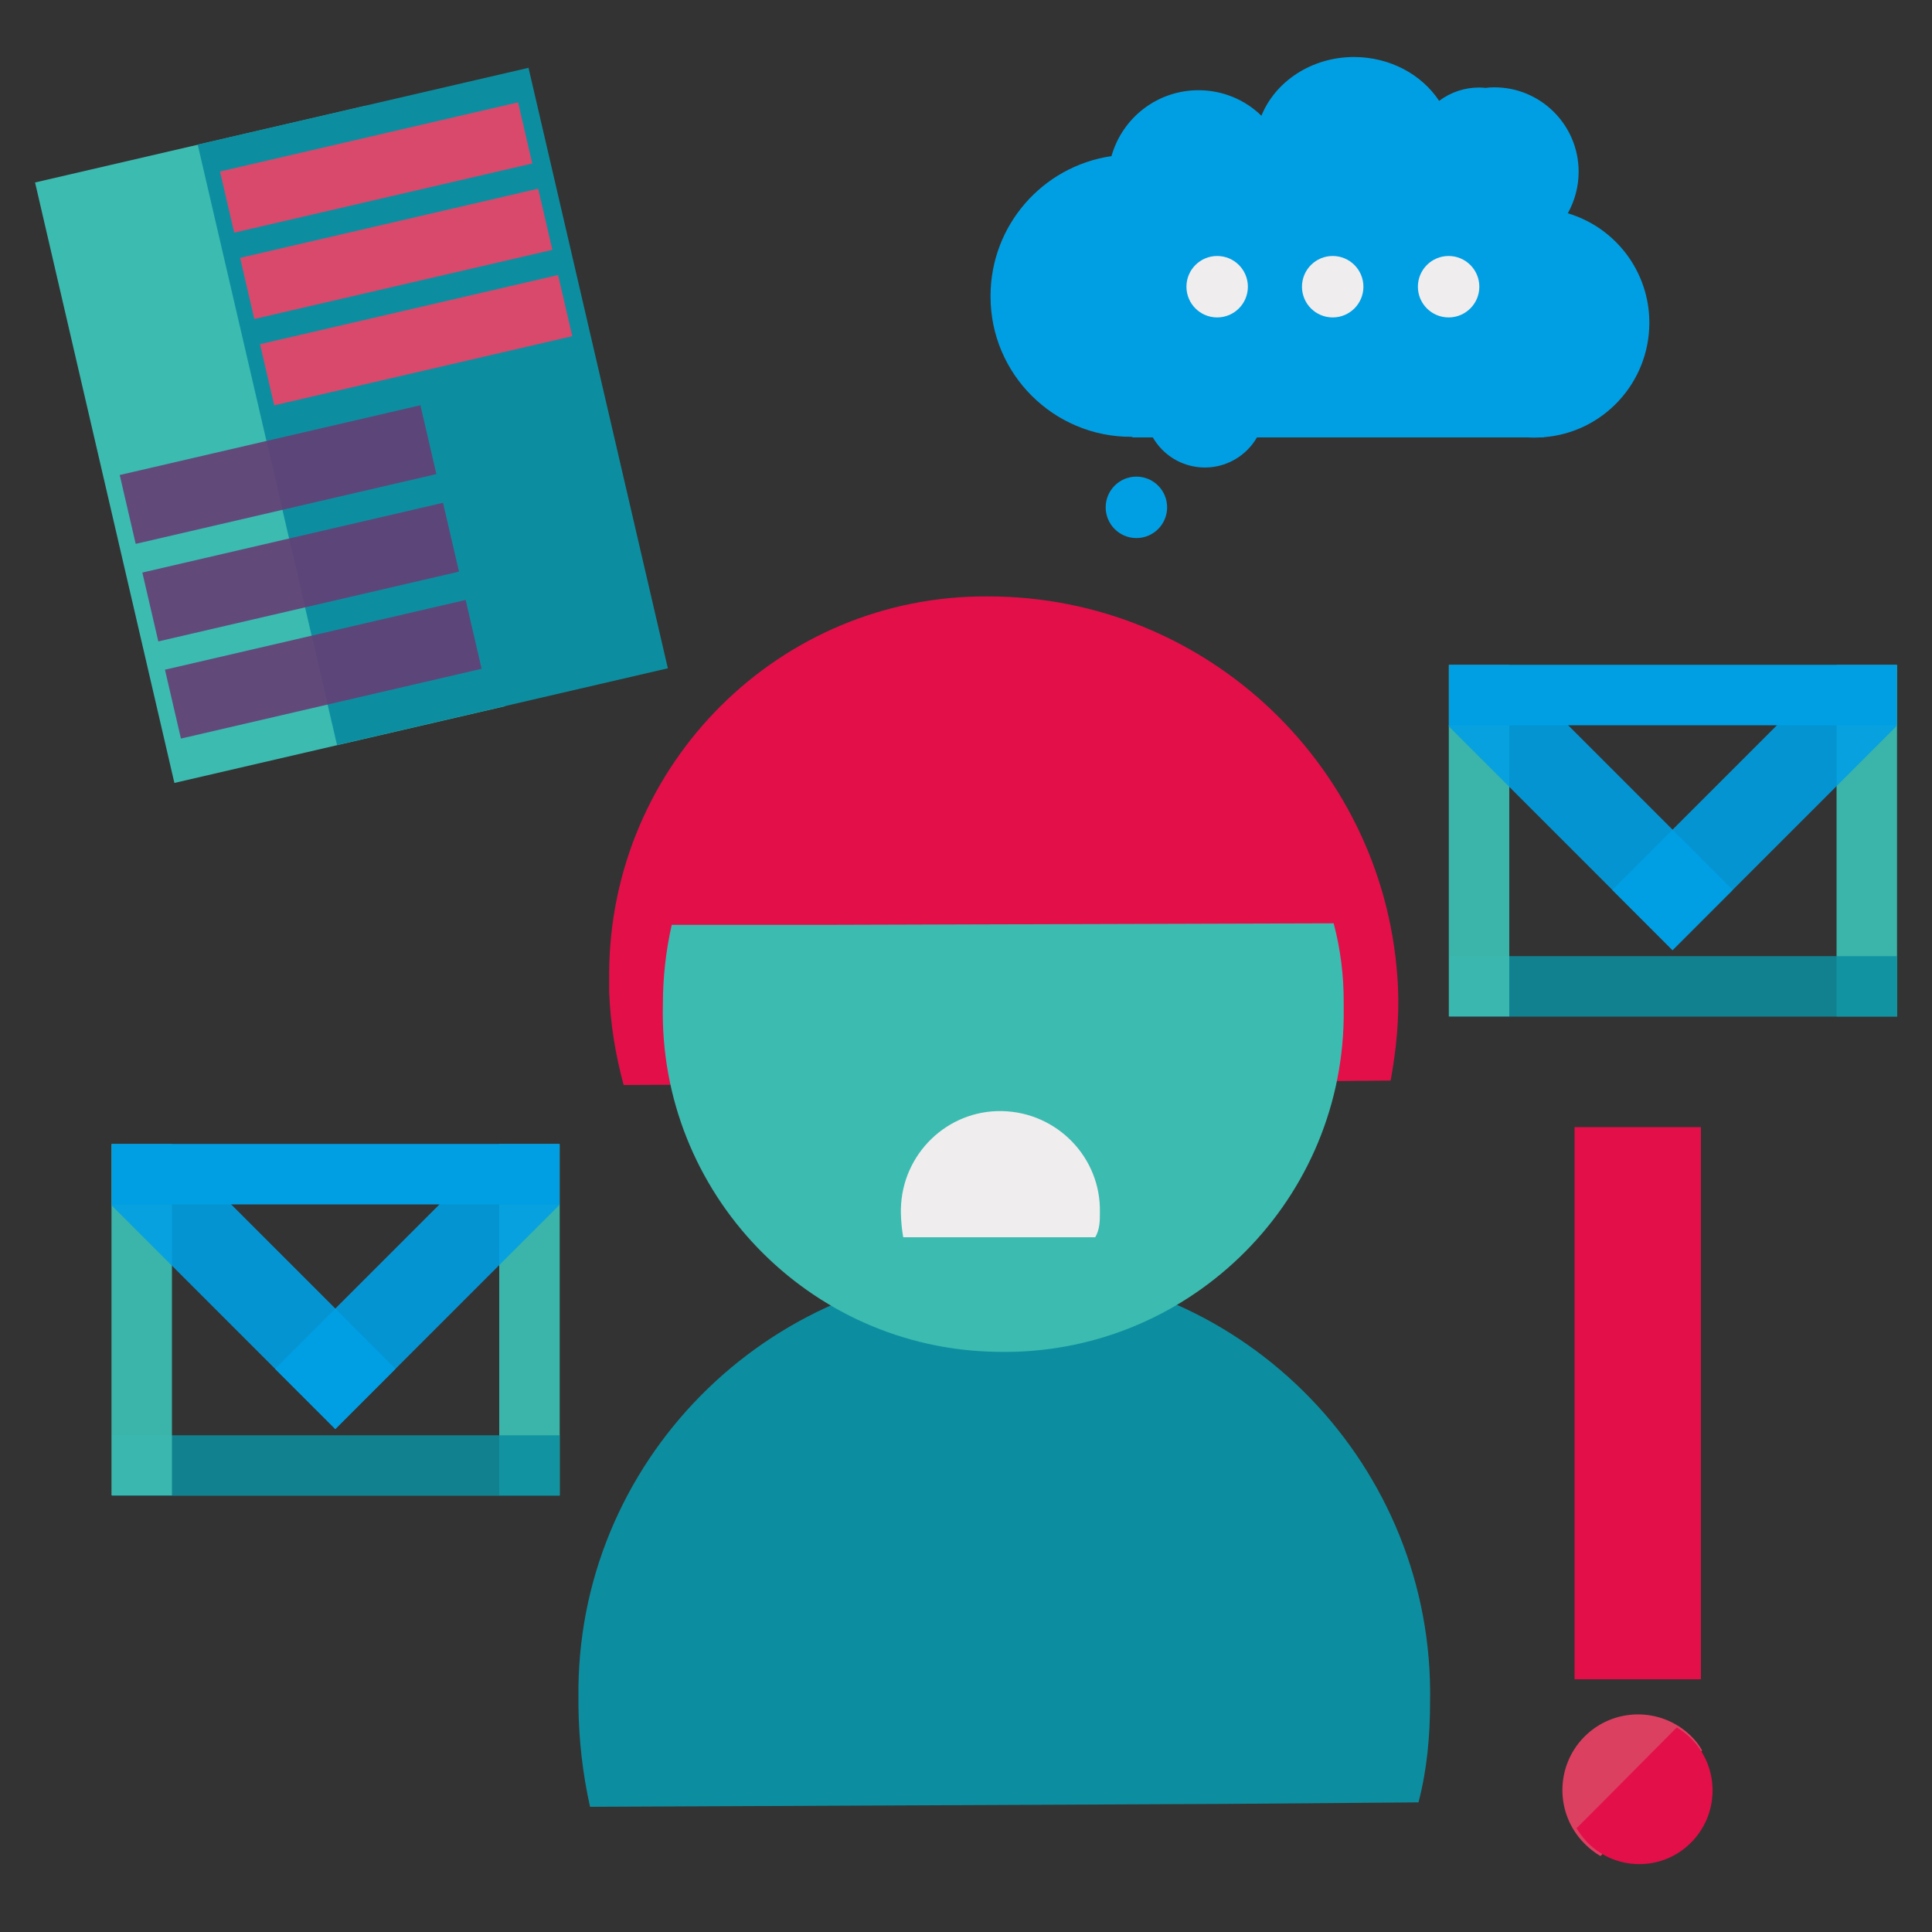
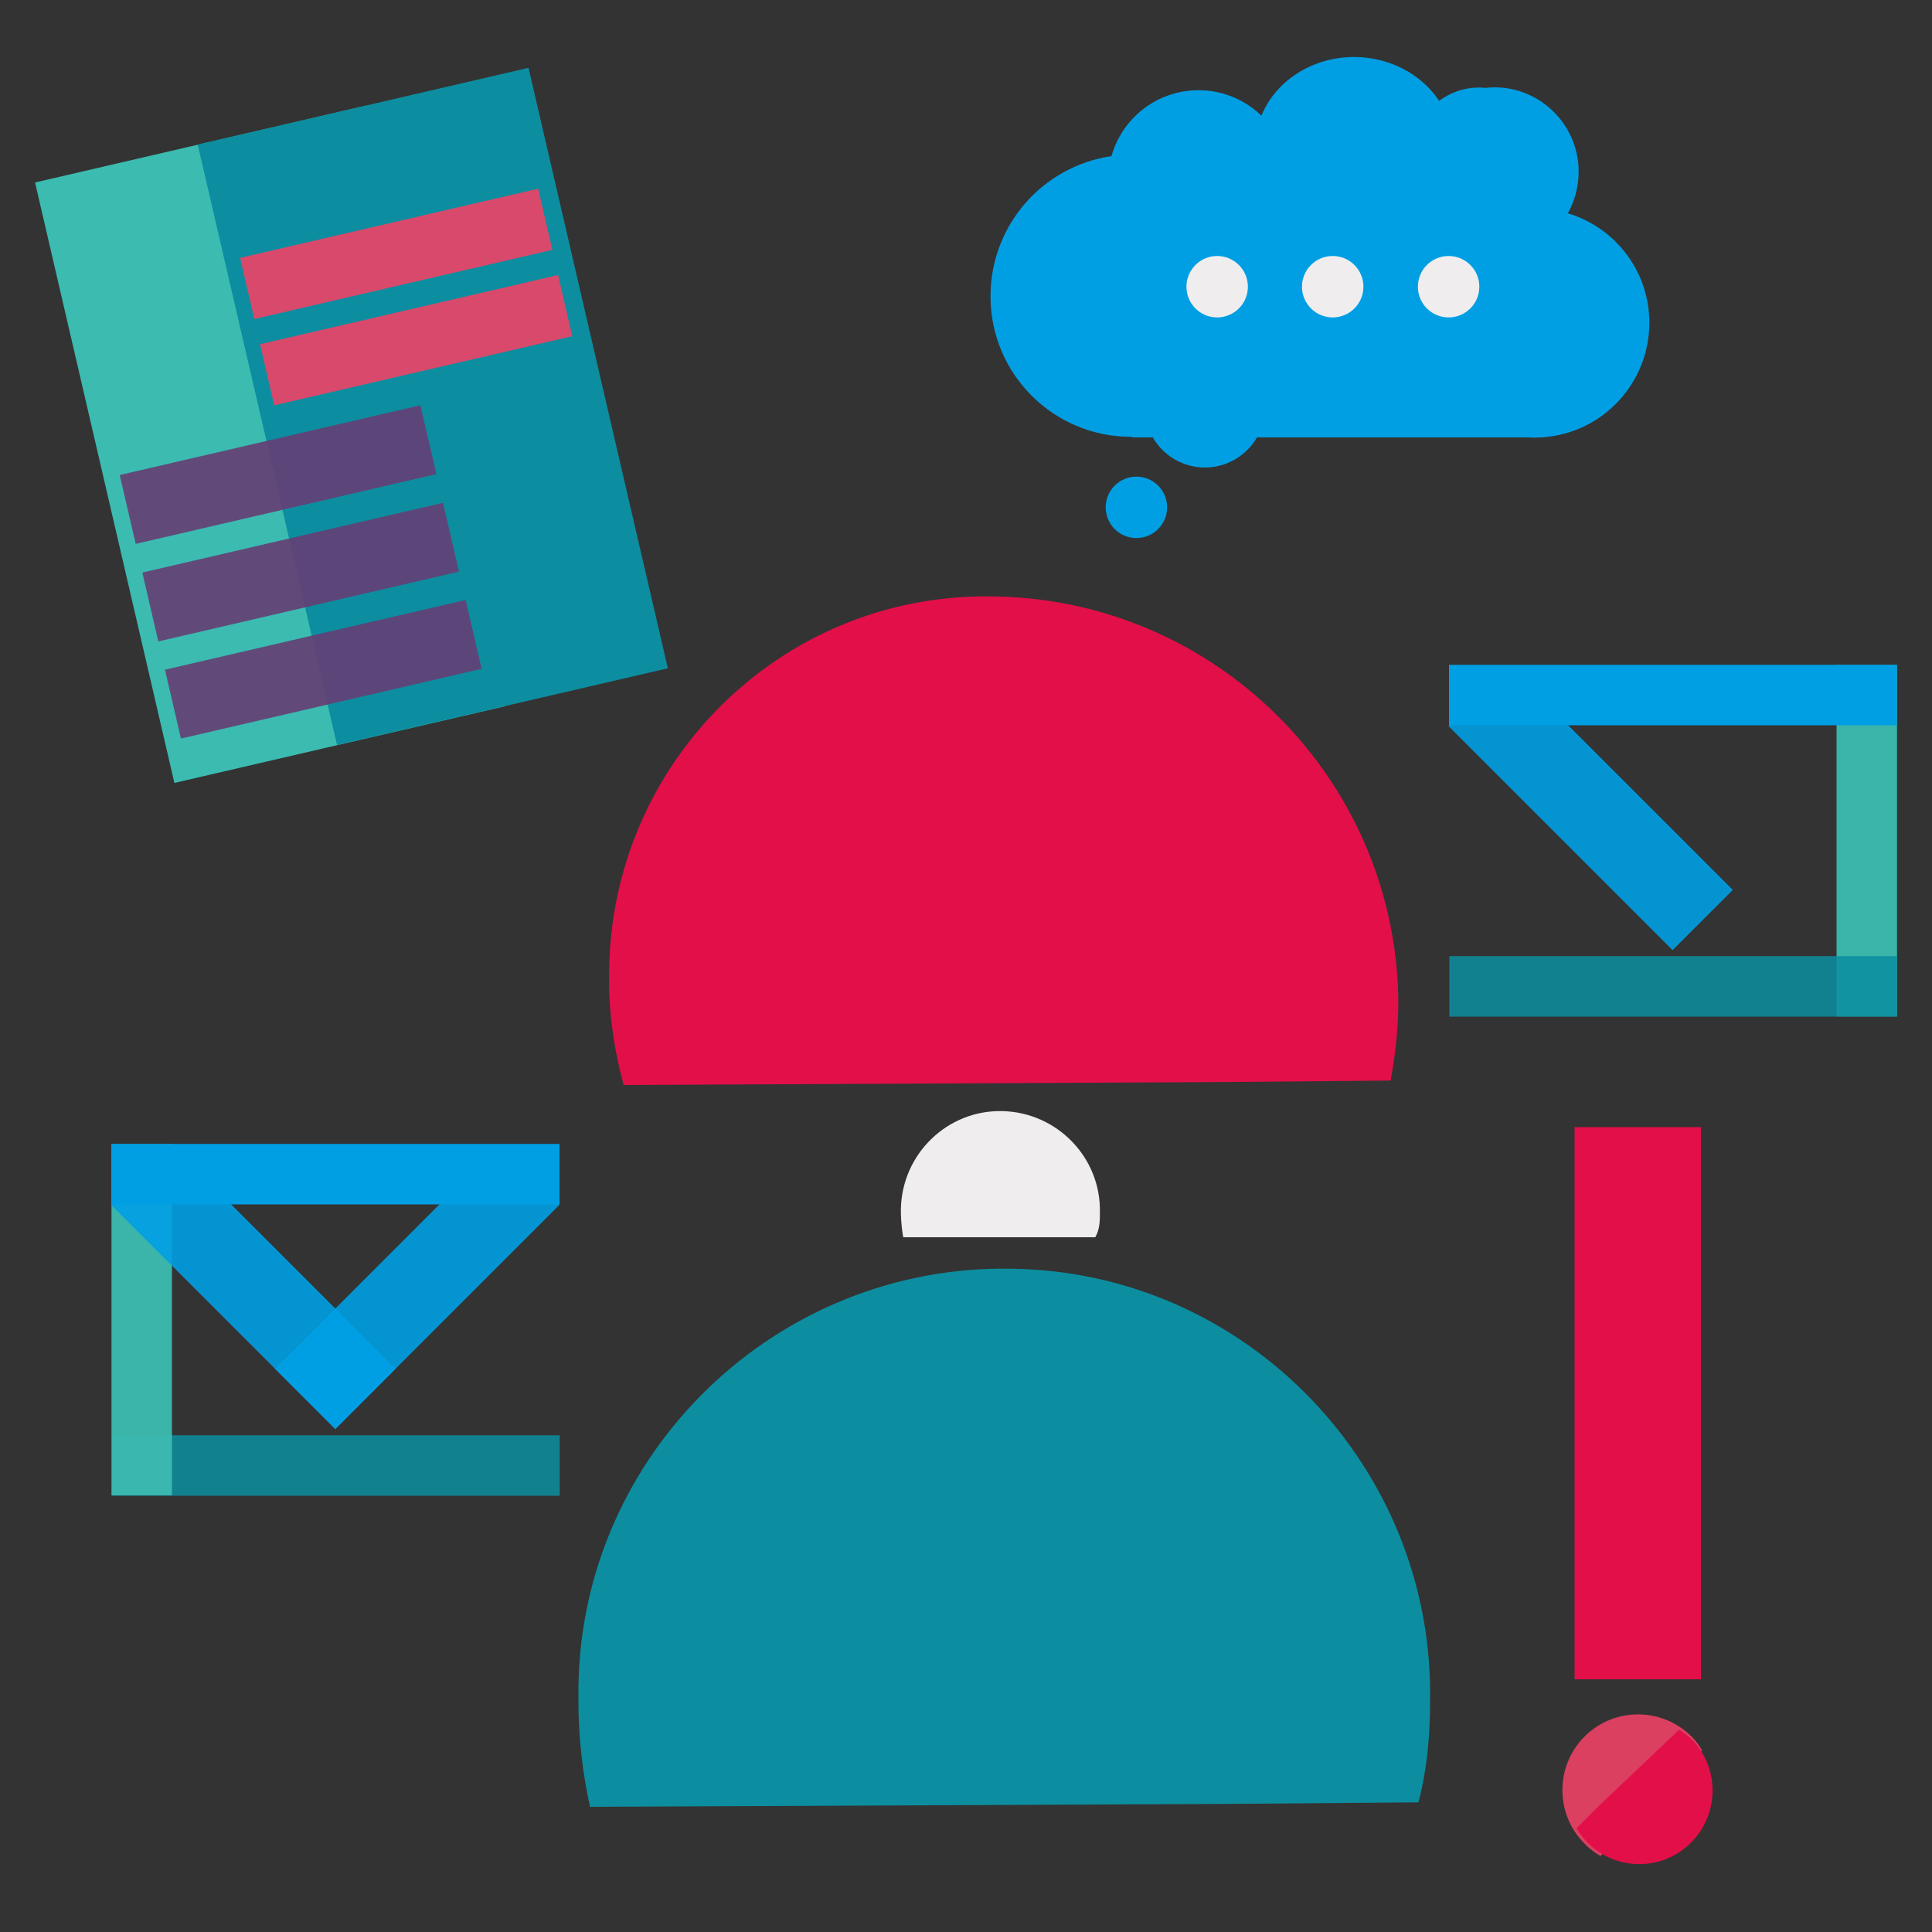
<svg xmlns="http://www.w3.org/2000/svg" version="1.1" id="Layer_2_00000114056330380661999070000009972470411082010506_" x="0px" y="0px" viewBox="0 0 1000 1000" style="enable-background:new 0 0 1000 1000;" xml:space="preserve">
  <rect x="0" y="0" width="1000" height="1000" fill="#333333" stroke="none" />
  <style type="text/css">
	.st0{fill:#0C8EA0;}
	.st1{fill:#E30F49;}
	.st2{fill:#3CBBB1;}
	.st3{opacity:0.95;fill:#3CBBB1;enable-background:new    ;}
	.st4{opacity:0.9;}
	.st5{opacity:0.95;fill:#0C8EA0;enable-background:new    ;}
	.st6{fill:#009FE3;}
	.st7{opacity:0.9;fill:#009FE3;enable-background:new    ;}
	.st8{fill:#F0EDEE;}
	.st9{opacity:0.9;fill:#653E75;enable-background:new    ;}
	.st10{opacity:0.9;fill:#EE4266;enable-background:new    ;}
</style>
  <path class="st0" d="M740.2,880.9c2.3-121.5-95.2-222.7-216.6-224.2c-121.5-2.3-222.7,95.2-224.2,216.6v9.8c0.2,17.5,2.2,35,6,52.1  l329.2-1.5l99.6-0.8C738.7,915.7,740.2,898.3,740.2,880.9L740.2,880.9z" />
  <path class="st1" d="M723.6,511c-5.2-113.2-98.9-202.3-212.1-202.3c-107.9-0.8-195.6,86.8-196.2,194.8v9.8  c0.6,16.3,3.2,32.5,7.5,48.3l304.9-1.5l92.1-0.8C722.8,542.7,724.3,526.9,723.6,511L723.6,511z" />
-   <path class="st2" d="M343.1,520.1c-2.3,97.3,75.5,178.2,172.8,179.6c97.4,2.3,178.2-75.5,179.6-172.8v-7.5c0.1-14-1.6-28-5.2-41.5  l-263.4,0.8h-79.2C344.6,492.2,343.1,506.1,343.1,520.1z" />
-   <rect x="258.4" y="592.2" class="st3" width="31.3" height="181.8" />
  <g class="st4">
    <rect x="58" y="742.9" class="st5" width="231.7" height="31.3" />
  </g>
  <rect x="57.7" y="592.2" class="st3" width="31.3" height="181.8" />
  <rect x="57.8" y="592.1" class="st6" width="231.8" height="31.3" />
  <rect x="109.2" y="584.1" transform="matrix(0.707 -0.707 0.707 0.707 -432.615 287.895)" class="st7" width="44.1" height="164.1" />
  <rect x="134" y="644.1" transform="matrix(0.707 -0.707 0.707 0.707 -407.772 347.872)" class="st7" width="164.1" height="44.1" />
  <rect x="950.6" y="344.2" class="st3" width="31.3" height="181.9" />
  <g class="st4">
    <rect x="750.2" y="494.9" class="st5" width="231.7" height="31.3" />
  </g>
-   <rect x="749.9" y="344.2" class="st3" width="31.3" height="181.9" />
  <rect x="750" y="344.1" class="st6" width="231.8" height="31.3" />
  <rect x="801.4" y="336.1" transform="matrix(0.707 -0.707 0.707 0.707 -54.511 704.74)" class="st7" width="44.1" height="164.1" />
-   <rect x="826.2" y="396.1" transform="matrix(0.707 -0.707 0.707 0.707 -29.665 764.71)" class="st7" width="164.1" height="44.1" />
  <path class="st8" d="M569.3,627.5c0.6-28.4-22.2-51.8-50.6-52.4s-51.8,22.2-52.4,50.6v2.4c0.1,4.1,0.5,8.3,1.2,12.3h99.4  C569.3,636.2,569.3,631.9,569.3,627.5L569.3,627.5z" />
  <rect x="51.9" y="70.5" transform="matrix(0.974 -0.226 0.226 0.974 -48.336 37.51)" class="st2" width="175.8" height="319.1" />
  <rect x="136.1" y="50.9" transform="matrix(0.974 -0.226 0.226 0.974 -41.735 56.016)" class="st0" width="175.8" height="319.1" />
  <rect x="64" y="227.4" transform="matrix(0.974 -0.226 0.226 0.974 -51.765 38.84)" class="st9" width="159.8" height="36.6" />
  <rect x="75.7" y="277.9" transform="matrix(0.974 -0.226 0.226 0.974 -62.865 42.786)" class="st9" width="159.8" height="36.6" />
  <rect x="87.4" y="328.2" transform="matrix(0.974 -0.226 0.226 0.974 -73.92 46.726)" class="st9" width="159.8" height="36.6" />
-   <rect x="115.5" y="70.5" transform="matrix(0.974 -0.226 0.226 0.974 -14.559 46.204)" class="st10" width="158.4" height="32.5" />
  <rect x="125.9" y="115.2" transform="matrix(0.974 -0.226 0.226 0.974 -24.384 49.71)" class="st10" width="158.4" height="32.5" />
  <rect x="136.2" y="159.9" transform="matrix(0.974 -0.226 0.226 0.974 -34.212 53.187)" class="st10" width="158.4" height="32.5" />
  <rect x="815" y="583.4" class="st1" width="65.4" height="285.8" />
  <path class="st10" d="M875.2,898.5c-15.5-15.1-40.3-14.8-55.4,0.7c-14.8,15.2-14.8,39.5,0,54.7l1.2,1.2c2.2,2.1,4.7,4,7.4,5.6  l40.3-42.1L881,906C879.4,903.2,877.5,900.7,875.2,898.5L875.2,898.5z" />
-   <path class="st1" d="M821.7,953.7c14.7,14.8,38.6,14.9,53.4,0.2l0.2-0.2c14.4-14.5,14.9-37.8,1-52.8l-1.2-1.2  c-2.2-2.2-4.6-4-7.2-5.6L828,934.3l-12,12C817.6,948.9,819.5,951.4,821.7,953.7L821.7,953.7z" />
+   <path class="st1" d="M821.7,953.7c14.7,14.8,38.6,14.9,53.4,0.2l0.2-0.2c14.4-14.5,14.9-37.8,1-52.8c-2.2-2.2-4.6-4-7.2-5.6L828,934.3l-12,12C817.6,948.9,819.5,951.4,821.7,953.7L821.7,953.7z" />
  <g>
    <path class="st6" d="M811.5,110.4c3.6-6.5,5.6-13.9,5.6-21.4v-0.3c-0.1-24.1-19.7-43.6-43.8-43.5c-1.5,0-2.9,0.1-4.4,0.3   c-1-0.1-2.1-0.2-3.1-0.2h-0.2c-7.5,0-14.7,2.4-20.7,6.9c-9-13.6-25.3-22.6-43.9-22.7h-0.3c-22,0.1-40.6,12.7-47.8,30.4   c-8.7-8.5-20.4-13.2-32.5-13.2h-0.3c-20.9,0.1-39.1,14-44.8,34.1c-35.9,5.3-62.5,36-62.6,72.2v0.5c0,40.1,32.6,72.6,72.7,72.6h0.7   v0.3h10.6c8.6,14.9,27.6,20,42.5,11.4c4.7-2.7,8.7-6.7,11.4-11.4h140.2c1.2,0.1,2.4,0.1,3.6,0.1l2.6-0.1h2v-0.1   c30.8-2.4,54.6-28.1,54.7-59.1v-0.4C853.6,140.8,836.5,117.9,811.5,110.4L811.5,110.4z" />
    <circle class="st6" cx="588.2" cy="262.6" r="15.9" />
  </g>
  <circle class="st8" cx="749.8" cy="148.4" r="15.9" />
  <circle class="st8" cx="689.8" cy="148.4" r="15.9" />
  <circle class="st8" cx="630" cy="148.4" r="15.9" />
</svg>